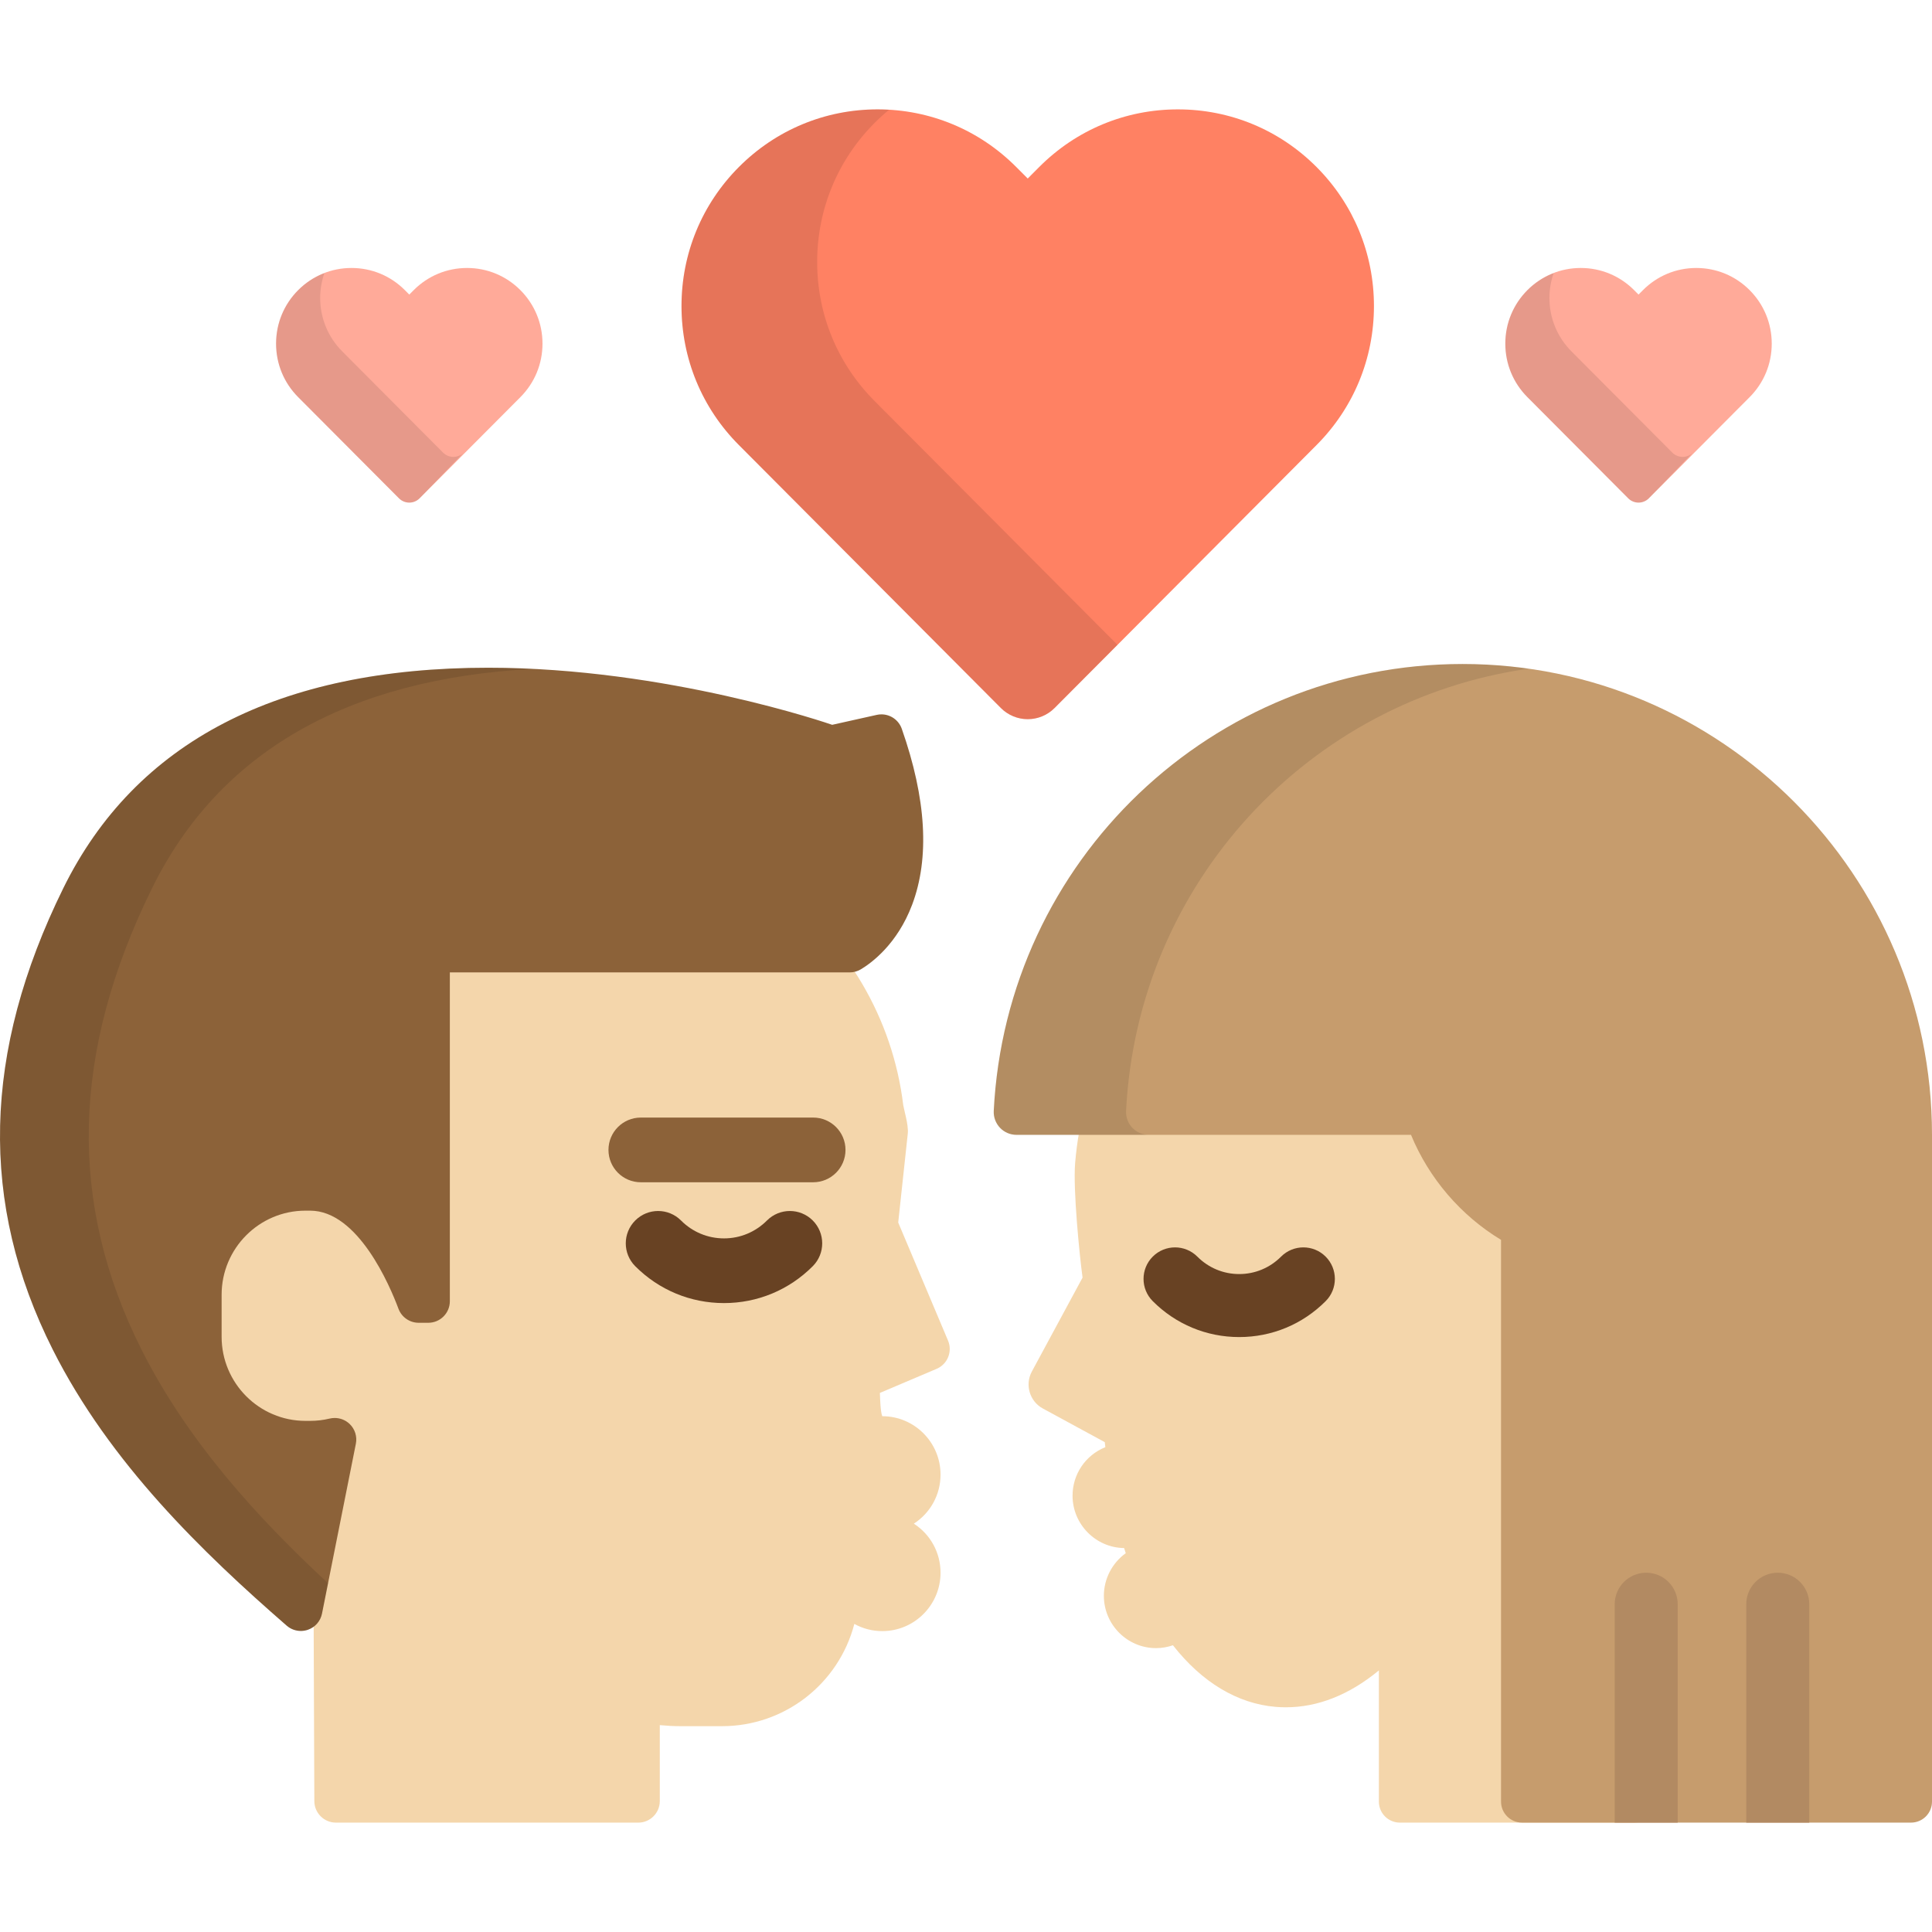
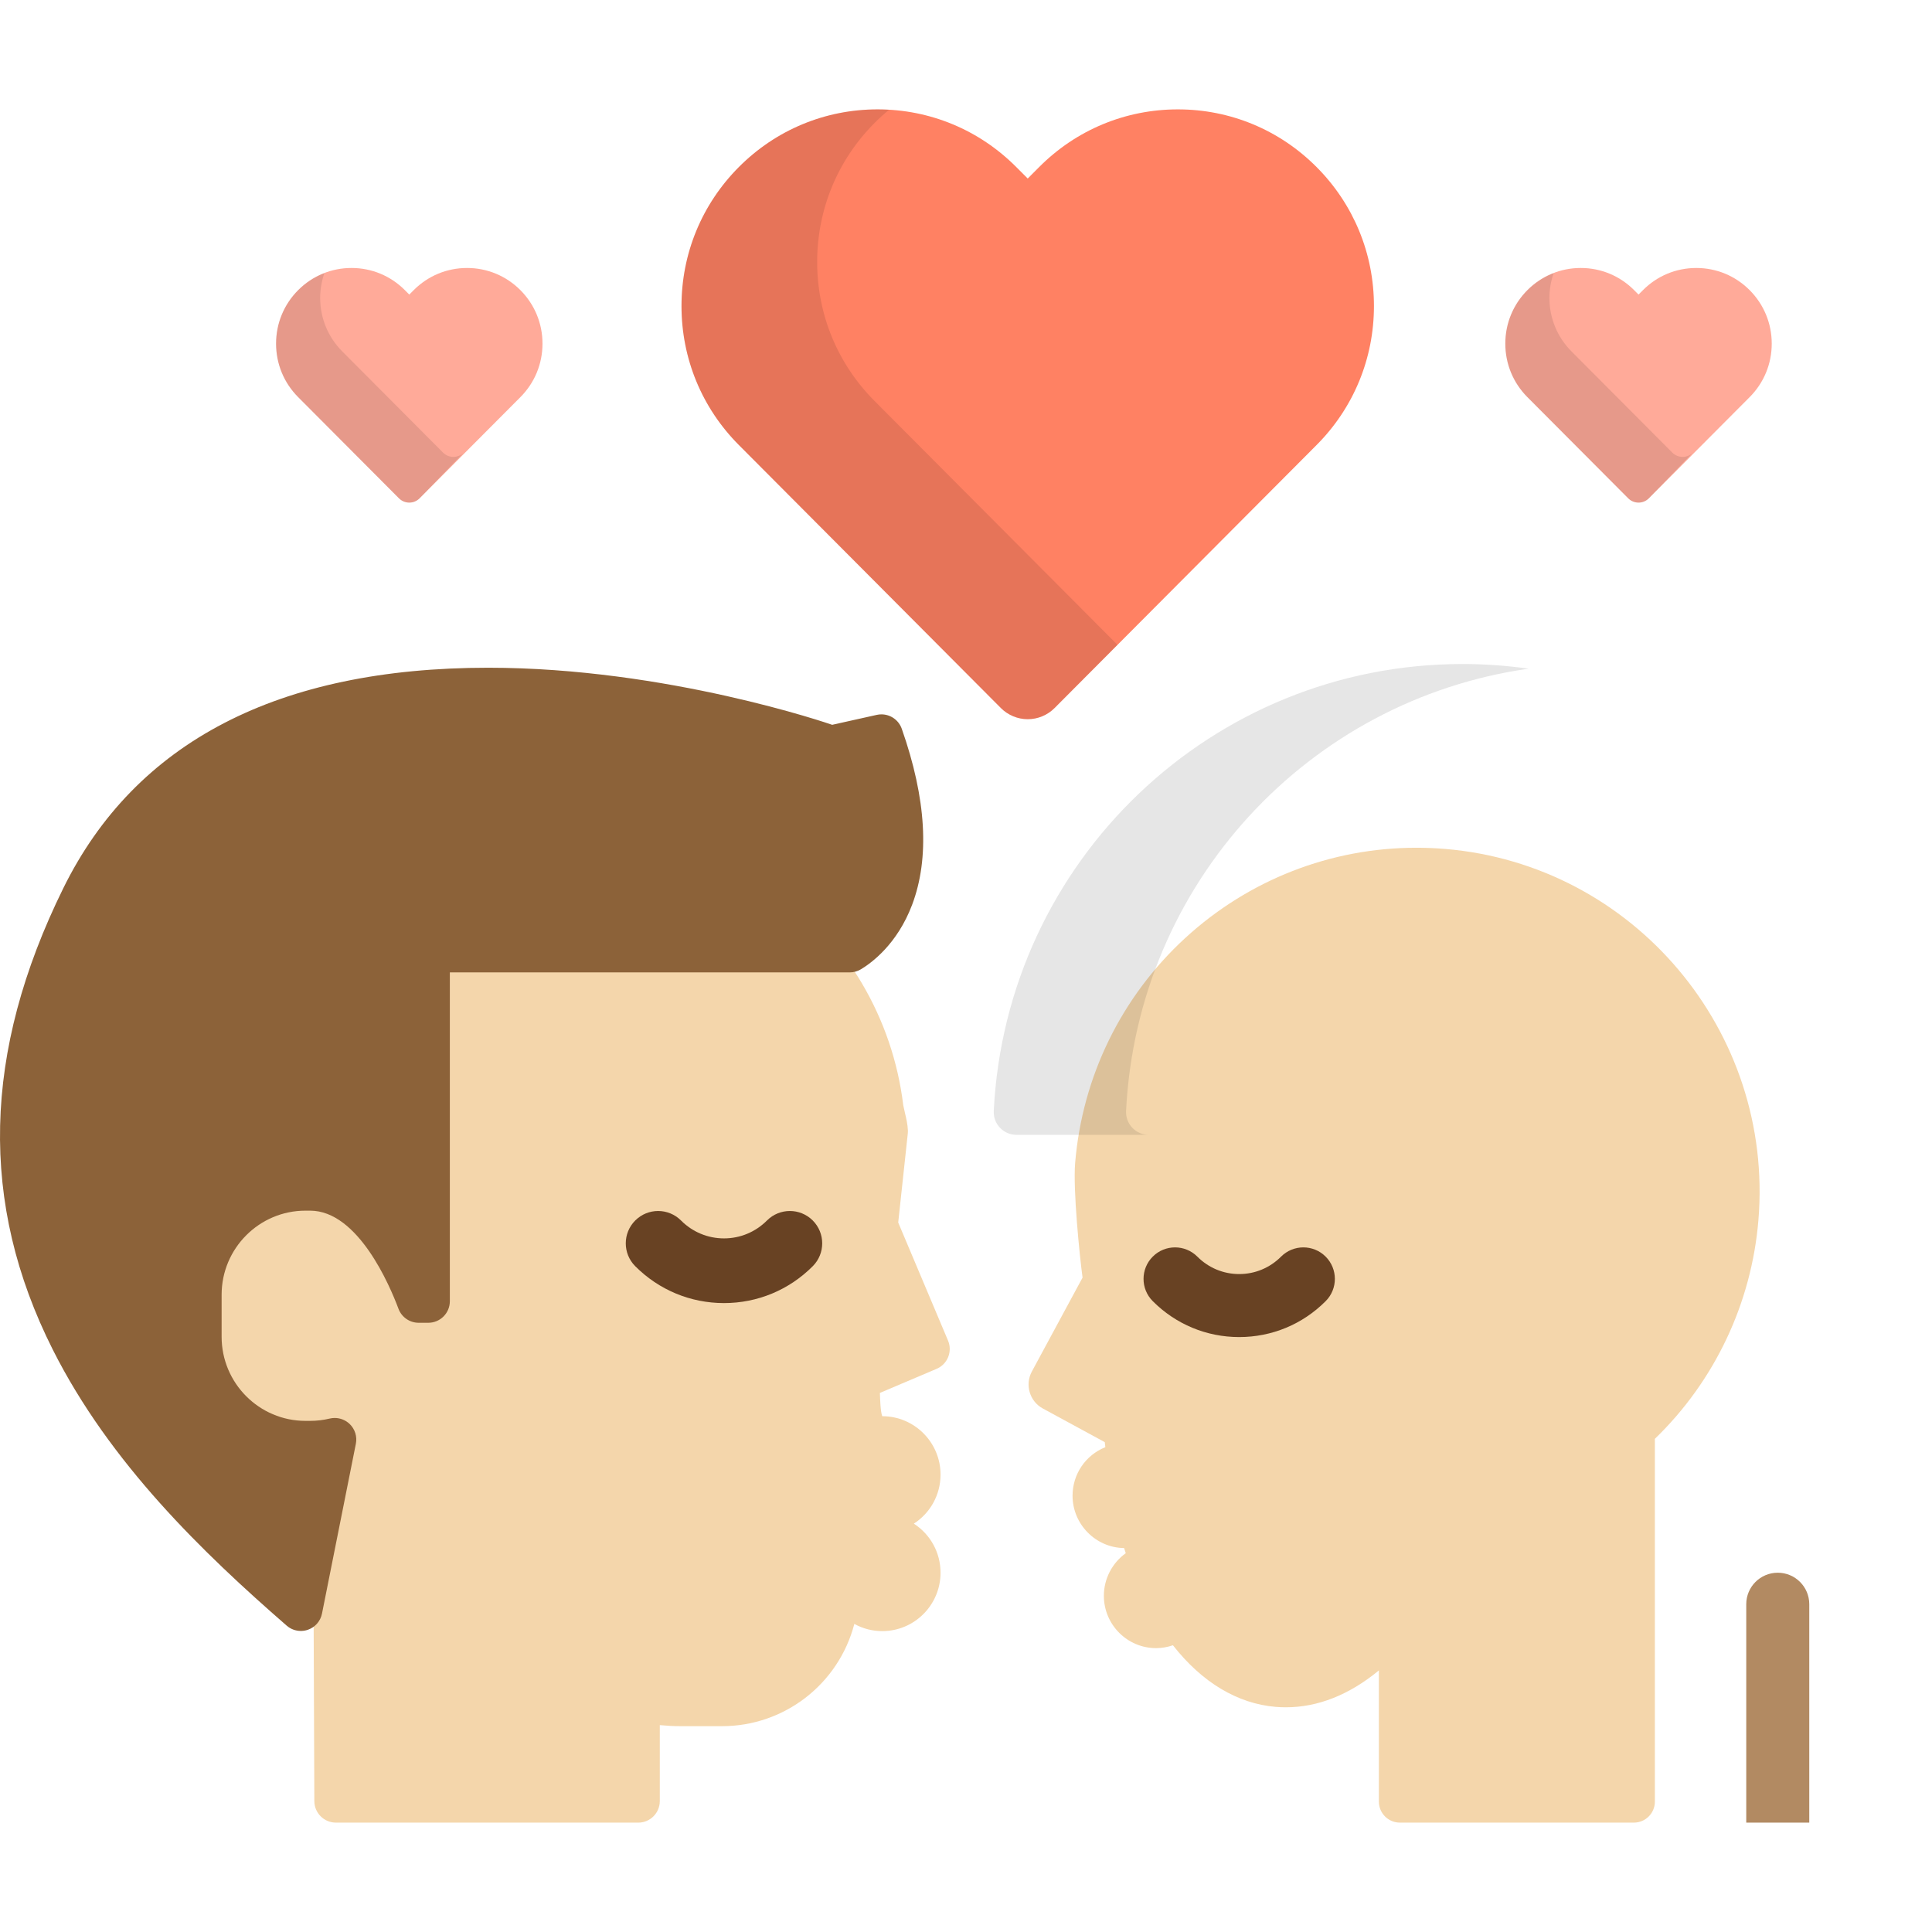
<svg xmlns="http://www.w3.org/2000/svg" height="800px" width="800px" version="1.1" id="Layer_1" viewBox="0 0 512 512" xml:space="preserve">
  <path style="fill:#FF8163;" d="M272.359,190.595c-2.668,0-5.229-1.067-7.115-2.956l-69.421-69.688  c-9.814-9.84-15.218-22.928-15.218-36.848c0-13.918,5.405-27.007,15.218-36.851c9.815-9.844,22.864-15.266,36.744-15.266  c13.878,0,26.928,5.423,36.741,15.266l3.05,3.058l3.05-3.058c9.814-9.844,22.86-15.266,36.741-15.266  c13.88,0,26.928,5.423,36.743,15.266c9.814,9.844,15.22,22.932,15.22,36.851s-5.406,27.009-15.22,36.848l-69.42,69.688  C277.588,189.529,275.03,190.595,272.359,190.595z" />
  <g style="opacity:0.1;">
    <path d="M231.778,106.274c-9.814-9.84-15.218-22.928-15.218-36.85c0-13.916,5.405-27.007,15.218-36.849   c1.232-1.234,2.513-2.4,3.841-3.493c-1.013-0.06-2.028-0.098-3.051-0.098c-13.879,0-26.928,5.423-36.744,15.266   c-9.814,9.844-15.218,22.932-15.218,36.851s5.405,27.009,15.218,36.848l69.421,69.688c1.886,1.89,4.447,2.956,7.115,2.956   c2.671,0,5.229-1.067,7.114-2.956l16.678-16.742L231.778,106.274z" />
  </g>
  <g>
    <path style="fill:#FFAA99;" d="M108.466,133.196c-1.027,0-2.011-0.41-2.738-1.139l-26.711-26.811   c-3.776-3.788-5.856-8.822-5.856-14.179c0-5.355,2.078-10.389,5.856-14.179c3.776-3.786,8.798-5.872,14.139-5.872   c5.339,0,10.361,2.087,14.136,5.872l1.173,1.178l1.173-1.178c3.775-3.786,8.796-5.872,14.136-5.872   c5.339,0,10.36,2.087,14.136,5.872c3.776,3.79,5.857,8.824,5.857,14.179c0,5.357-2.08,10.392-5.857,14.179l-26.711,26.811   C110.477,132.788,109.493,133.196,108.466,133.196z" />
    <path style="fill:#FFAA99;" d="M434.229,133.196c-1.027,0-2.012-0.41-2.737-1.139l-26.712-26.811   c-3.775-3.788-5.856-8.822-5.856-14.179c0-5.355,2.079-10.389,5.856-14.179c3.776-3.786,8.798-5.872,14.137-5.872   c5.34,0,10.362,2.087,14.137,5.872l1.173,1.178l1.174-1.178c3.774-3.786,8.795-5.872,14.135-5.872   c5.339,0,10.36,2.087,14.137,5.872c3.775,3.79,5.857,8.824,5.857,14.179c0,5.357-2.08,10.392-5.857,14.179l-26.711,26.811   C436.241,132.788,435.255,133.196,434.229,133.196z" />
  </g>
  <path style="opacity:0.1;enable-background:new    ;" d="M448.655,119.946c-0.725,0.727-1.711,1.139-2.737,1.139  c-1.026,0-2.011-0.412-2.738-1.139l-26.712-26.814c-3.774-3.786-5.856-8.822-5.856-14.179c0-2.281,0.401-4.497,1.125-6.591  c-2.576,0.994-4.947,2.509-6.958,4.527c-3.775,3.79-5.856,8.824-5.856,14.179c0,5.357,2.079,10.392,5.856,14.179l26.712,26.811  c0.724,0.729,1.709,1.139,2.737,1.139c1.026,0,2.011-0.41,2.737-1.139L448.655,119.946z" />
  <path style="opacity:0.1;enable-background:new    ;" d="M122.893,119.946c-0.725,0.727-1.71,1.139-2.737,1.139  c-1.027,0-2.012-0.412-2.739-1.139L90.707,93.132c-3.776-3.786-5.856-8.822-5.856-14.179c0-2.281,0.4-4.497,1.124-6.591  c-2.577,0.994-4.947,2.509-6.958,4.527c-3.776,3.79-5.856,8.824-5.856,14.179c0,5.357,2.078,10.392,5.856,14.179l26.711,26.811  c0.726,0.729,1.71,1.139,2.738,1.139c1.026,0,2.011-0.41,2.737-1.139L122.893,119.946z" />
  <path style="fill:#F4D6AB;" d="M89.02,483.013c-3.147,0-5.702-2.546-5.716-5.693l-0.23-59.361  c-37.564-17.637-61.837-55.832-61.837-97.305c0-28.126,10.794-54.719,30.394-74.882c19.559-20.118,45.749-31.663,73.75-32.508  c3.823-0.459,7.414-0.681,10.989-0.681c54.042,0,97.361,33.788,103.006,80.34c0.13,0.655,0.282,1.3,0.434,1.95  c0.357,1.519,0.725,3.089,0.792,4.671c0.012,0.283,0.002,0.567-0.028,0.849l-2.538,23.589l13.204,31.292  c1.226,2.905-0.132,6.251-3.032,7.483l-15.027,6.377c0.062,1.899,0.159,4.955,0.624,6.175c0.007,0,0.014,0,0.019,0  c8.509,0,15.43,6.942,15.43,15.475c0,5.27-2.645,10.129-7.077,13l0,0c4.431,2.869,7.077,7.73,7.077,12.999  c0,8.535-6.921,15.475-15.43,15.475c-2.628,0-5.122-0.641-7.416-1.904l0,0c-4.166,15.955-18.573,27.097-35.036,27.097H180.13  c-1.598,0-3.325-0.089-5.276-0.275l-0.001,20.126c0,3.157-2.559,5.715-5.715,5.715H89.02V483.013z" />
  <path style="fill:#8C6239;" d="M79.727,432.218c-1.36,0-2.698-0.485-3.753-1.404c-22.156-19.286-46.848-43.061-61.988-73.15  c-19.524-38.801-18.615-78.789,2.777-122.253c19.092-38.788,56.987-58.454,112.631-58.454c47.337,0,90.437,14.876,91.146,15.126  l11.803-2.631c0.417-0.095,0.835-0.138,1.246-0.138c2.379,0,4.572,1.493,5.39,3.822c6.504,18.529,7.427,34.218,2.743,46.634  c-3.956,10.484-10.83,15.466-13.604,17.12c-0.886,0.528-1.898,0.808-2.929,0.808H119.214v87.134c0,3.159-2.558,5.718-5.716,5.718  h-2.547c-2.385,0-4.519-1.483-5.354-3.718c-2.278-6.097-10.697-25.995-23.413-25.995h-1.235c-12.251,0-22.218,9.994-22.218,22.283  v11.143c0,12.286,9.966,22.282,22.218,22.282h1.235c1.759,0,3.5-0.205,5.179-0.61c0.444-0.107,0.893-0.157,1.34-0.157  c1.459,0,2.884,0.558,3.96,1.592c1.406,1.352,2.026,3.327,1.644,5.238l-8.976,45.011c-0.398,2-1.831,3.634-3.758,4.291  C80.969,432.116,80.345,432.218,79.727,432.218z" />
  <g style="opacity:0.1;">
-     <path d="M37.511,357.664c-19.525-38.801-18.616-78.789,2.777-122.253c17.734-36.026,51.698-55.546,101.029-58.144   c-3.931-0.194-7.909-0.309-11.922-0.309c-55.644,0-93.539,19.666-112.631,58.454c-21.393,43.464-22.302,83.452-2.777,122.253   c15.14,30.089,39.832,53.864,61.988,73.15c1.055,0.92,2.393,1.404,3.753,1.404c0.619,0,1.241-0.102,1.845-0.307   c1.928-0.658,3.36-2.291,3.758-4.291l1.607-8.056C68.48,402.455,49.832,382.15,37.511,357.664z" />
-   </g>
-   <path style="fill:#8C6239;" d="M215.494,313.314h-45.671c-4.733,0-8.572-3.838-8.572-8.573c0-4.737,3.839-8.574,8.572-8.574h45.671  c4.735,0,8.573,3.838,8.573,8.574S220.229,313.314,215.494,313.314z" />
+     </g>
  <path style="fill:#684223;" d="M191.867,345.33c-8.885,0-17.241-3.471-23.528-9.777c-3.343-3.353-3.336-8.781,0.017-12.123  c3.352-3.344,8.78-3.337,12.125,0.018c3.046,3.054,7.09,4.738,11.386,4.738c4.295,0,8.338-1.683,11.385-4.738  c3.342-3.353,8.77-3.361,12.123-0.02c3.353,3.344,3.361,8.773,0.018,12.125C209.107,341.859,200.752,345.33,191.867,345.33z" />
  <path style="fill:#F4D6AB;" d="M370.984,483.013c-3.074,0-5.566-2.492-5.566-5.565v-34.769c-7.872,6.484-16.173,9.772-24.668,9.772  c-0.889,0-1.786-0.038-2.667-0.111c-10.119-0.843-19.538-6.489-27.242-16.328l0,0c-1.462,0.502-2.967,0.758-4.476,0.758  c-7.627,0-13.829-6.224-13.829-13.873c0-4.452,2.166-8.668,5.796-11.28h0.003c-0.148-0.451-0.292-0.907-0.434-1.366  c-7.533-0.093-13.663-6.311-13.663-13.866c0-5.694,3.413-10.747,8.693-12.872l0,0c-0.014-0.158-0.067-0.628-0.156-1.33  l-16.416-8.918c-3.499-1.902-4.8-6.301-2.905-9.807l13.435-24.879c-0.796-5.804-2.55-23.357-1.968-30.362  c1.904-22.925,12.262-44.099,29.165-59.625c16.808-15.434,38.567-23.934,61.273-23.934c2.533,0,5.105,0.108,7.644,0.319  c49.923,4.174,87.154,48.306,82.995,98.375c-1.831,22.023-11.574,42.603-27.44,57.952v96.144c0,3.073-2.492,5.565-5.566,5.565  L370.984,483.013L370.984,483.013z" />
-   <path style="fill:#C69C6D;" d="M403.357,483.013c-3.074,0-5.566-2.492-5.566-5.565V328.575  c-10.652-6.438-19.127-16.323-23.86-27.833H269.357c-1.635,0-3.22-0.681-4.347-1.87c-1.137-1.199-1.738-2.824-1.657-4.465  c3.331-66.414,57.906-118.437,124.245-118.437C456.193,175.97,512,231.943,512,300.743v176.705c0,3.073-2.492,5.565-5.567,5.565  H403.357V483.013z" />
  <g style="opacity:0.1;">
    <path d="M298.42,294.409c3.03-60.446,48.511-108.964,106.675-117.199c-5.719-0.81-11.56-1.239-17.497-1.239   c-66.341,0-120.915,52.024-124.245,118.439c-0.08,1.65,0.512,3.262,1.649,4.456c1.134,1.199,2.708,1.878,4.355,1.878h35.069   c-1.647,0-3.222-0.679-4.355-1.878C298.934,297.672,298.338,296.059,298.42,294.409z" />
  </g>
  <path style="fill:#684223;" d="M328.402,354.337c-8.653,0-16.79-3.382-22.914-9.522c-3.256-3.265-3.248-8.554,0.016-11.809  c3.266-3.256,8.552-3.246,11.81,0.018c2.966,2.976,6.904,4.615,11.087,4.615c4.186,0,8.122-1.639,11.092-4.615  c3.254-3.264,8.541-3.274,11.807-0.018c3.265,3.256,3.273,8.544,0.017,11.809C345.195,350.955,337.057,354.337,328.402,354.337z" />
  <g>
    <path style="fill:#B28A62;" d="M471.125,416.786c-4.611,0-8.35,3.738-8.35,8.349v57.879h16.701v-57.879   C479.475,420.523,475.737,416.786,471.125,416.786z" />
-     <path style="fill:#B28A62;" d="M436.262,416.786c-4.613,0-8.35,3.738-8.35,8.349v57.879h16.697v-57.879   C444.61,420.523,440.874,416.786,436.262,416.786z" />
  </g>
</svg>